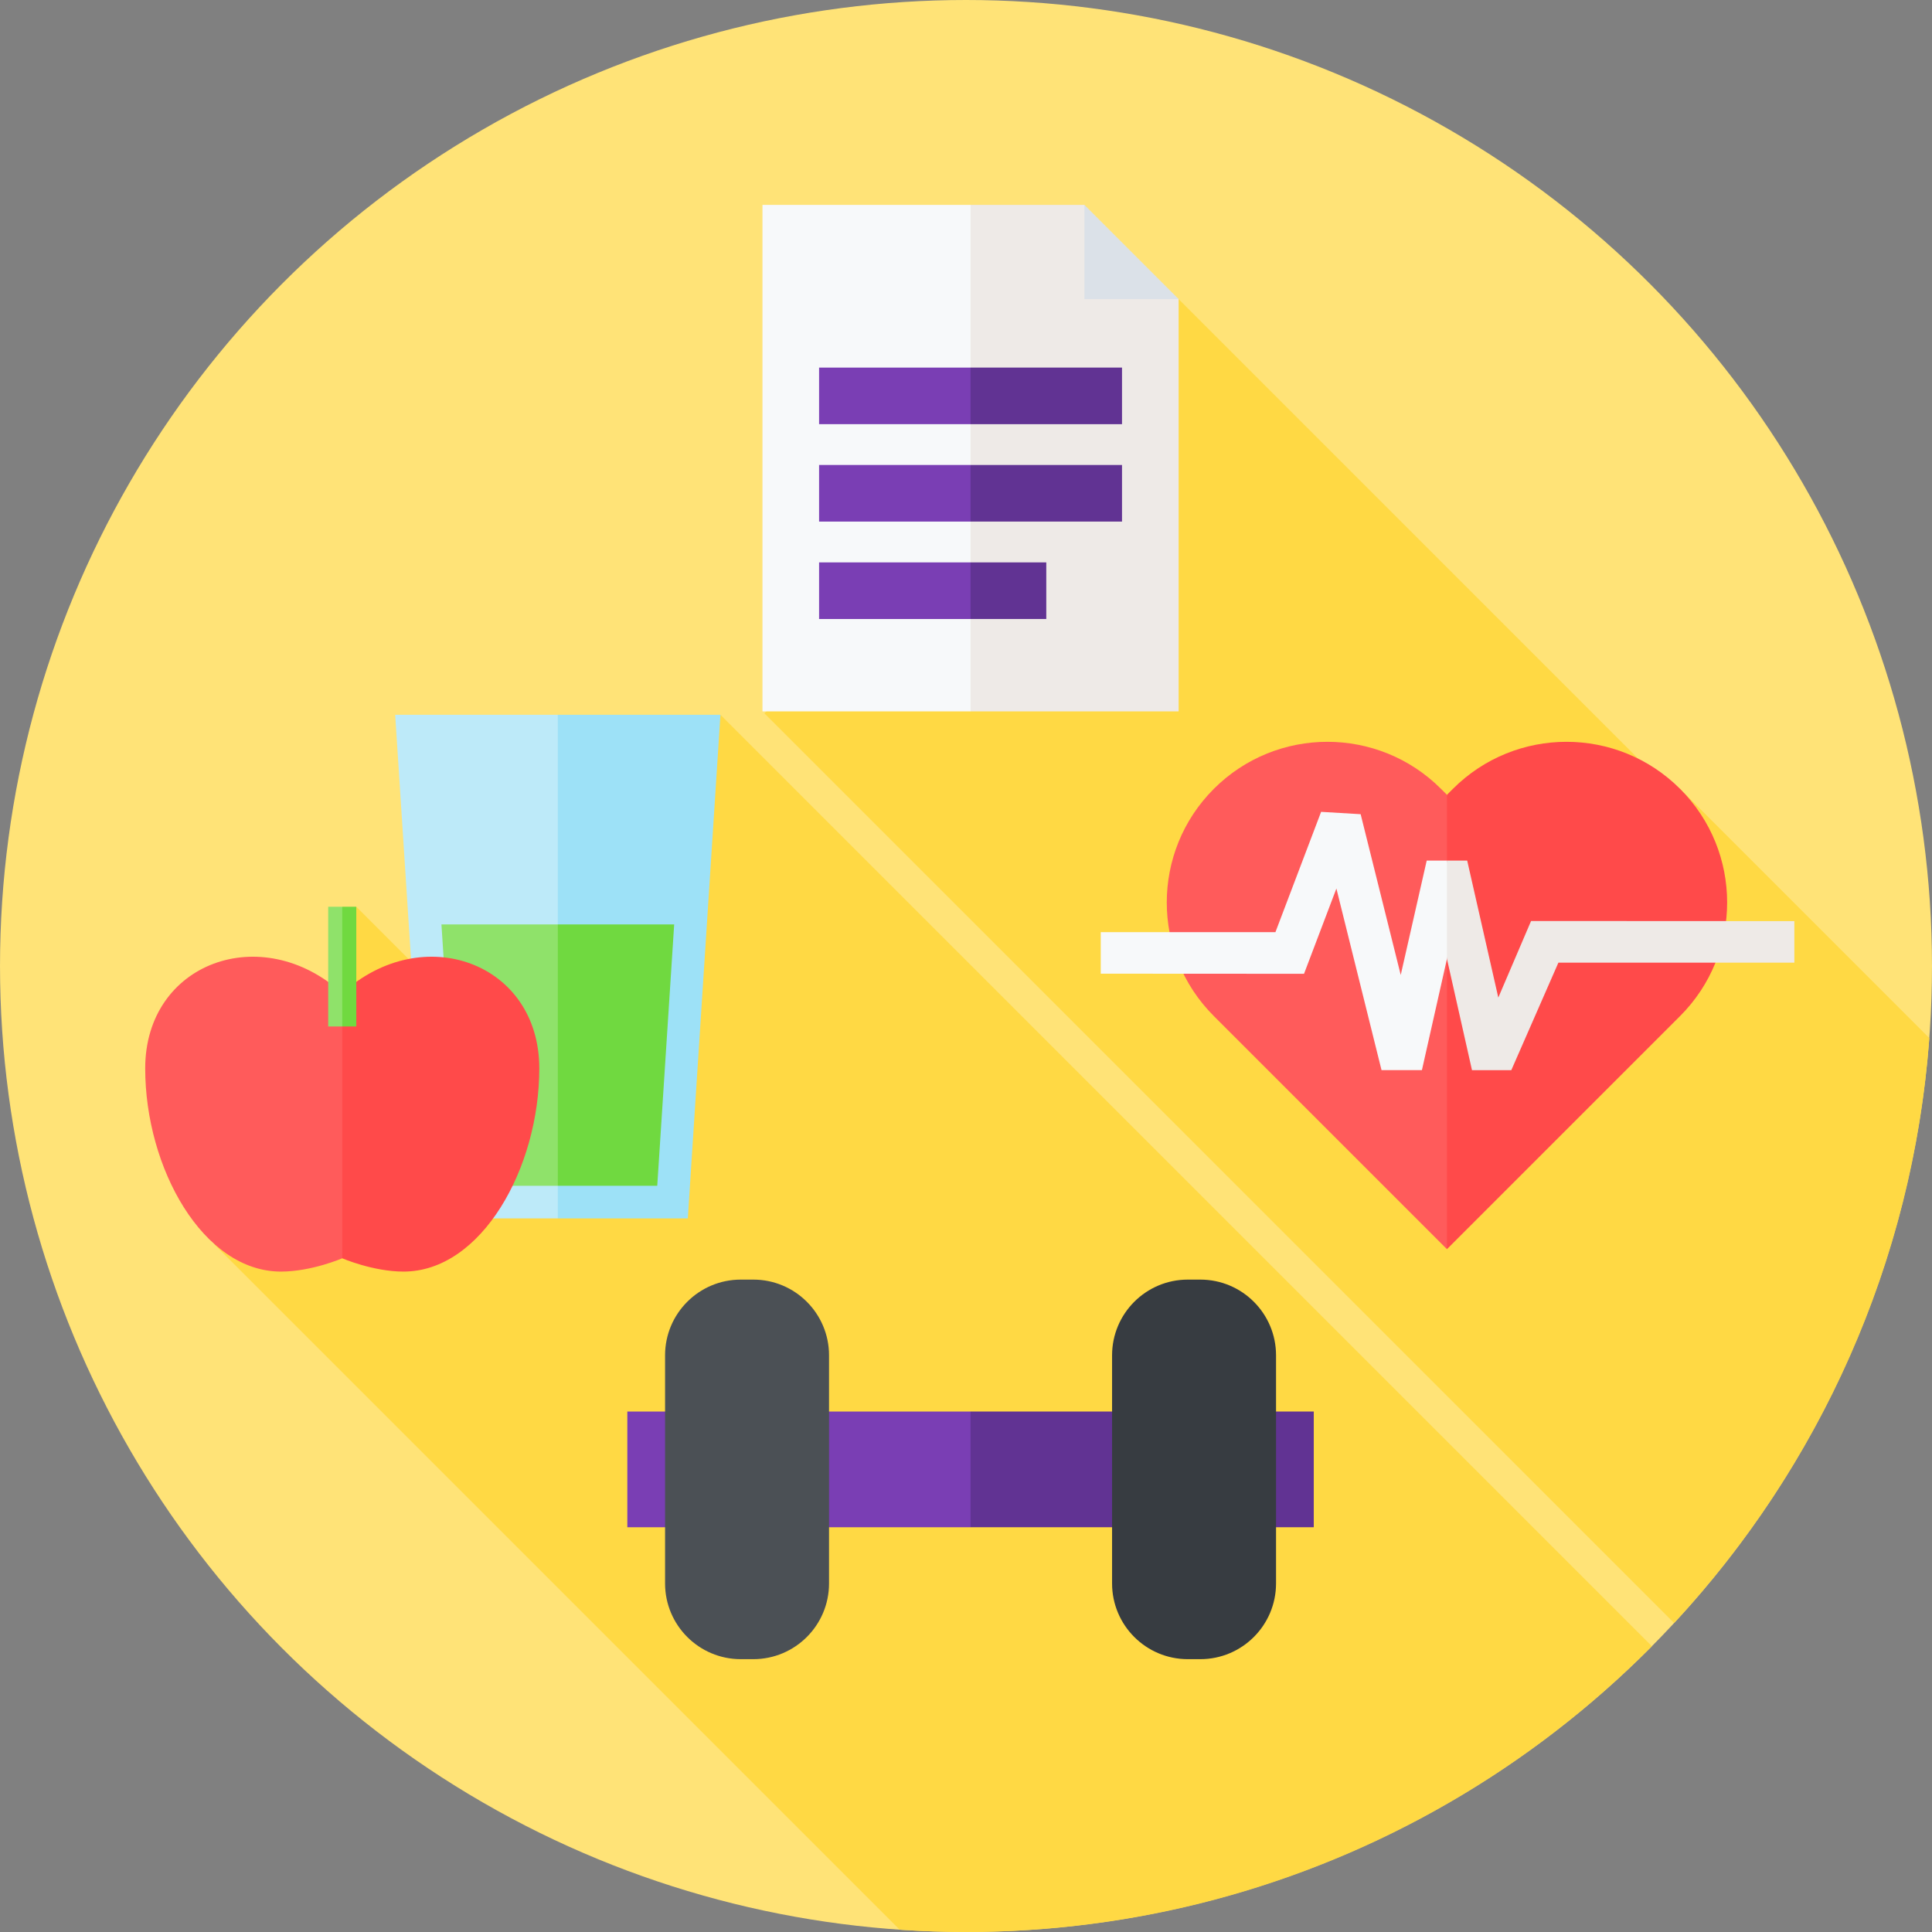
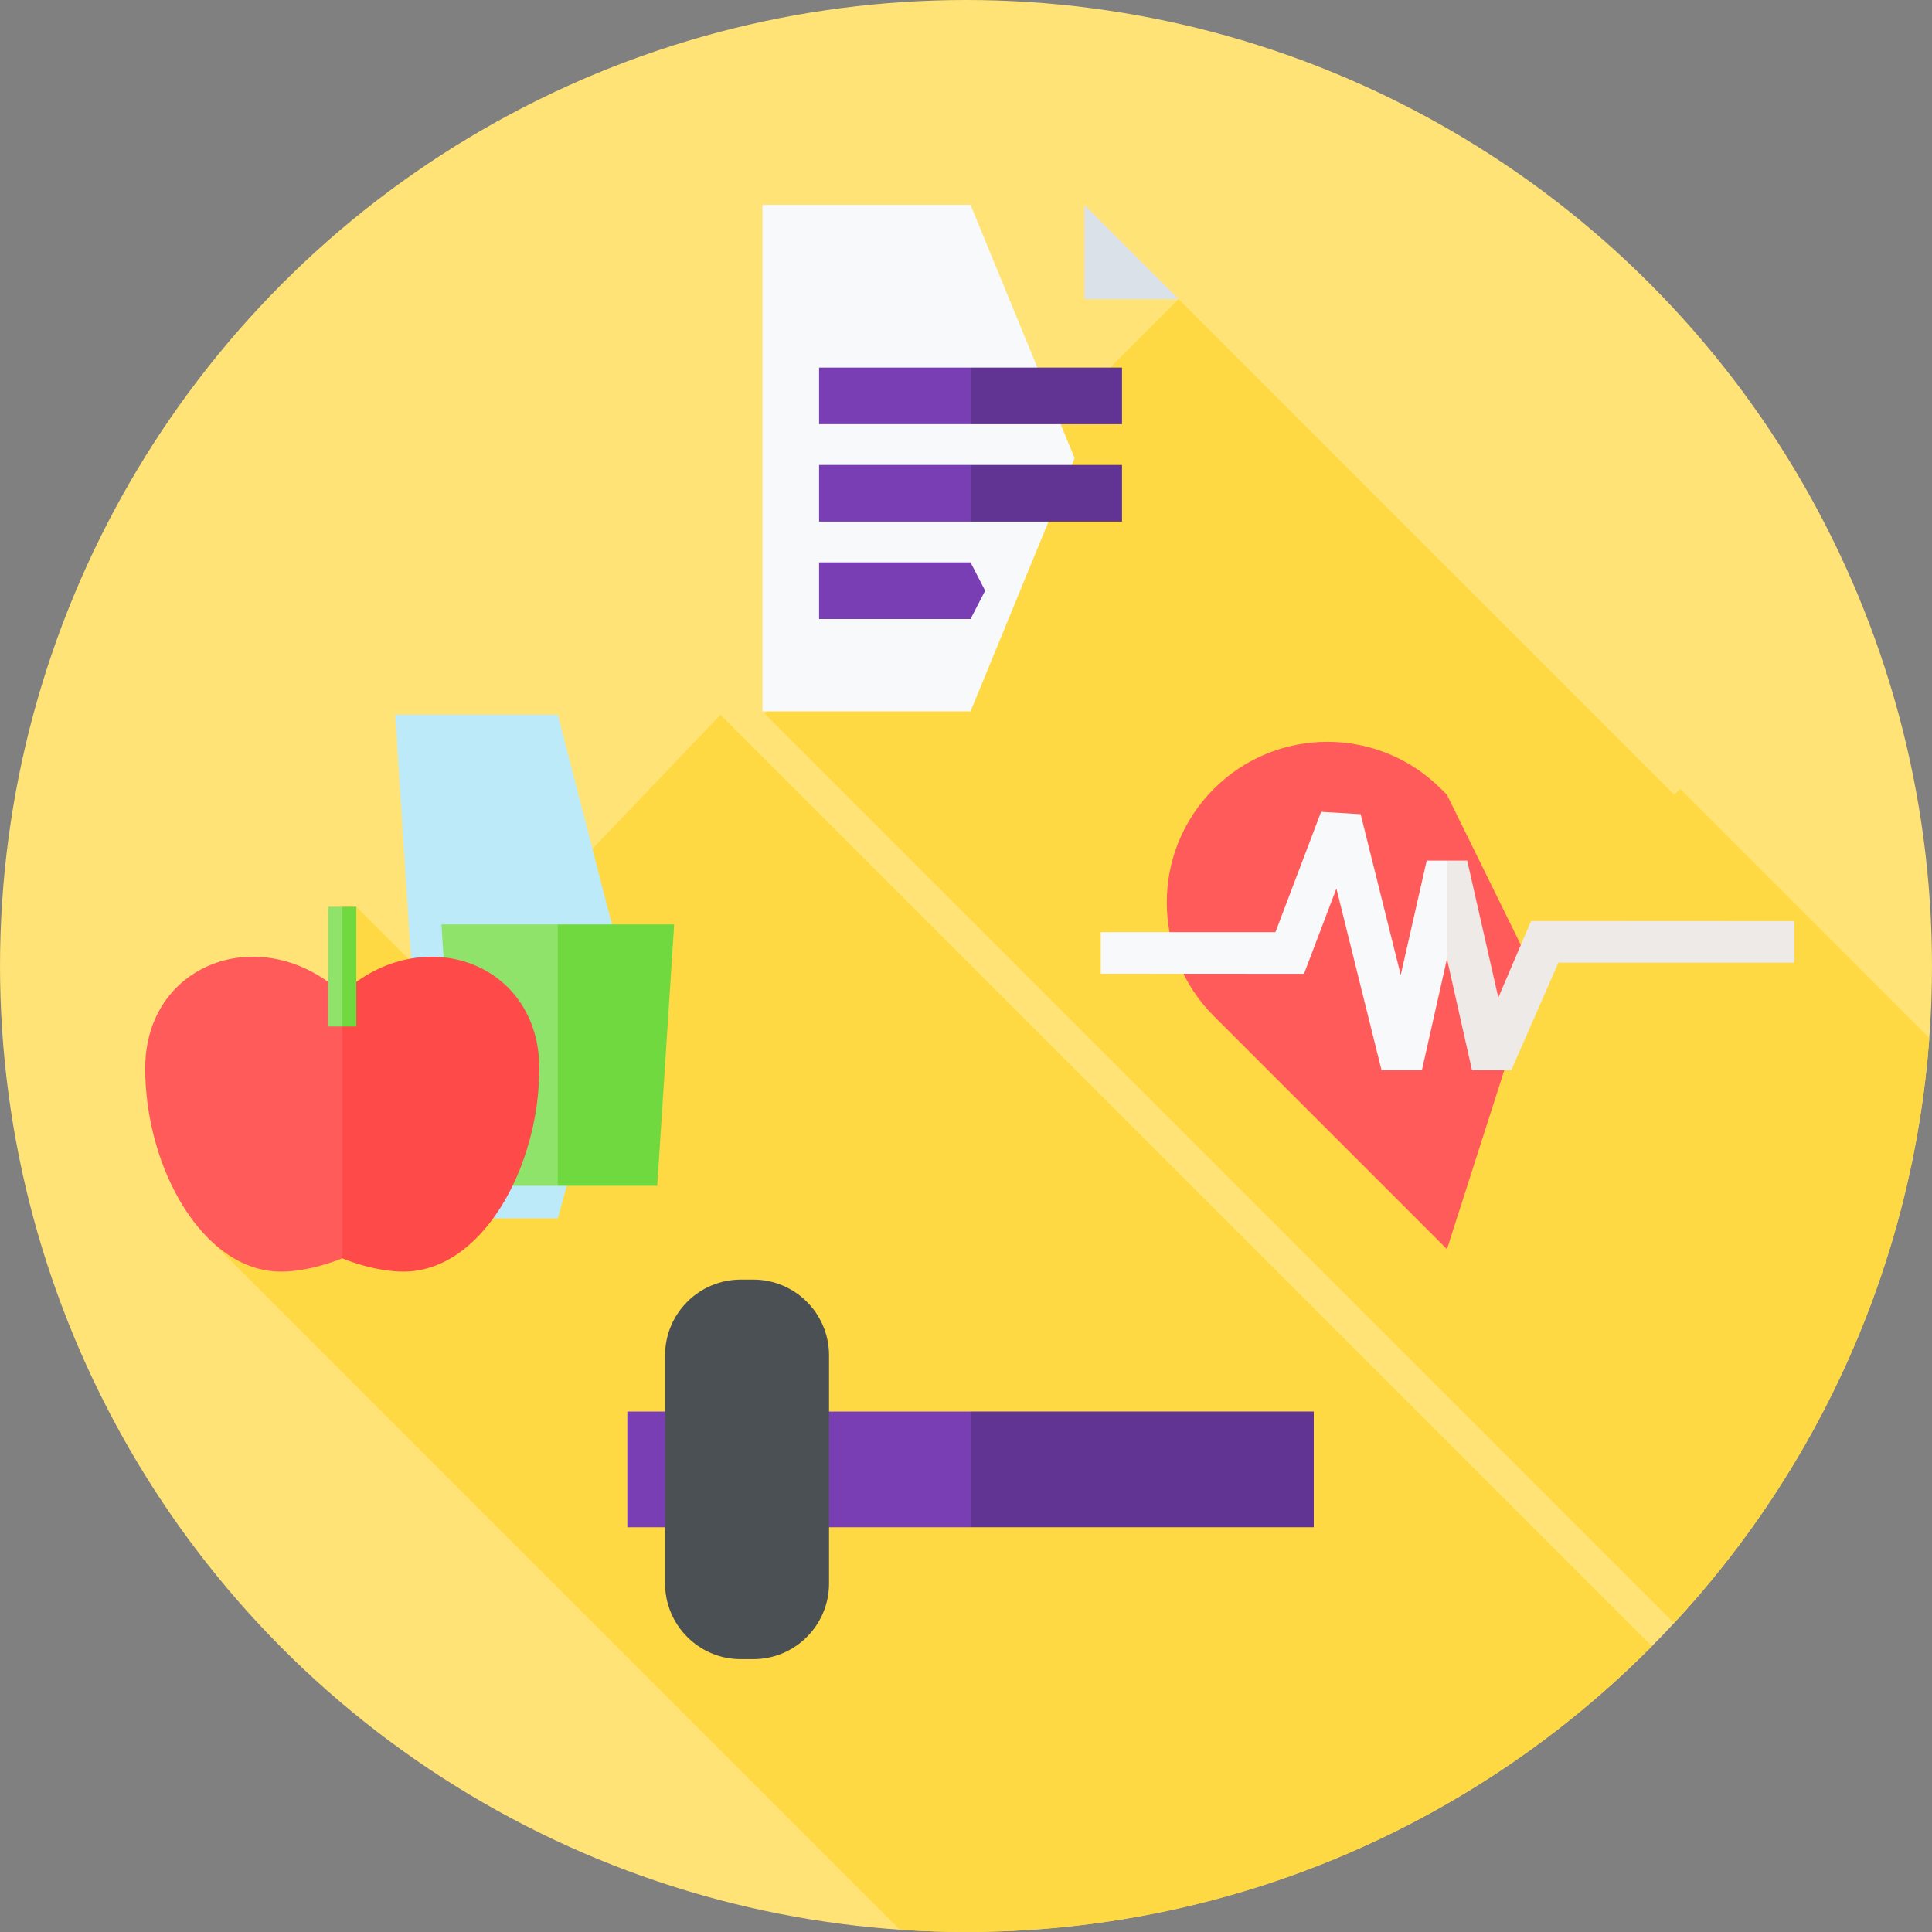
<svg xmlns="http://www.w3.org/2000/svg" id="Capa_1" enable-background="new 0 0 512.006 512.006" height="512" viewBox="0 0 512.006 512.006" width="512">
  <rect x="0" y="0" width="512.006" height="512.006" fill="#808080" stroke="none" />
  <g>
    <g>
      <g>
        <g>
          <g>
            <g>
              <g>
                <g>
                  <g>
                    <g>
                      <g>
                        <g>
                          <g>
                            <g>
                              <g>
                                <g>
                                  <g>
                                    <g>
                                      <g>
                                        <circle cx="256.003" cy="256" fill="#ffe377" r="256" />
                                      </g>
                                    </g>
                                  </g>
                                </g>
                              </g>
                            </g>
                          </g>
                        </g>
                      </g>
                    </g>
                  </g>
                </g>
              </g>
            </g>
          </g>
        </g>
      </g>
    </g>
    <path d="m190.926 189.433-71.994 75.375-24.509-24.509-3.723 6.26 6.183 41.334-40.04 41.92 181.579 181.579c5.812.395 11.673.613 17.586.613 71.072.001 135.372-28.968 181.757-75.733zm320.374 85.679-66.048-66.048-1.551 1.551-131.346-131.347-109.774 109.775 241.078 241.078c38.355-41.318 63.237-95.311 67.641-155.009z" fill="#ffd944" />
    <g>
      <g>
        <g>
          <path d="m166.251 404.74h90.958l8.767-15.334-8.767-15.333h-90.958z" fill="#7a3eb4" />
          <path d="m257.209 374.073h90.958v30.666h-90.958z" fill="#613393" />
        </g>
        <path d="m199.631 439.701h-3.306c-11.086 0-20.074-8.987-20.074-20.074v-60.442c0-11.086 8.987-20.074 20.074-20.074h3.306c11.086 0 20.074 8.987 20.074 20.074v60.442c0 11.087-8.988 20.074-20.074 20.074z" fill="#4b5055" />
-         <path d="m318.094 439.701h-3.306c-11.086 0-20.074-8.987-20.074-20.074v-60.442c0-11.086 8.987-20.074 20.074-20.074h3.306c11.086 0 20.074 8.987 20.074 20.074v60.442c-.001 11.087-8.988 20.074-20.074 20.074z" fill="#373c41" />
      </g>
      <g>
        <g>
          <path d="m147.827 322.894h-34.455l-8.644-133.461h43.099l17.777 68.86z" fill="#bdeaf9" />
-           <path d="m182.282 322.894h-34.455v-133.461h43.099z" fill="#9de1f7" />
          <g>
            <path d="m116.988 244.988 4.485 69.262h26.354l12.441-36.565-12.441-32.697z" fill="#8fe26a" />
            <path d="m147.827 314.25h26.354l4.485-69.262h-30.839z" fill="#70d940" />
          </g>
        </g>
        <g>
          <g>
            <path d="m90.701 263.227c-21.296-19.354-52.22-8.146-52.22 19.913 0 26.396 15.305 53.847 35.978 53.847 8.102 0 16.242-3.521 16.242-3.521l11.315-36.442z" fill="#ff5b5b" />
            <path d="m90.701 263.227c21.296-19.354 52.22-8.146 52.22 19.913 0 26.396-15.305 53.847-35.978 53.847-8.102 0-16.242-3.521-16.242-3.521z" fill="#ff4a4a" />
          </g>
          <g>
            <path d="m90.701 272.027h-3.724v-31.728h3.724l1.861 15.864z" fill="#8fe26a" />
            <path d="m90.701 240.299h3.723v31.728h-3.723z" fill="#70d940" />
          </g>
        </g>
      </g>
      <g>
        <g>
          <path d="m383.464 210.636-1.577-1.577c-16.626-16.626-43.581-16.626-60.207 0s-16.626 43.581 0 60.207l61.782 61.782.002-.002.002.002 23.363-72.937z" fill="#ff5b5b" />
-           <path d="m445.247 209.059c-16.626-16.626-43.581-16.626-60.207 0l-1.577 1.577-.002 120.412.002-.002.002.002 61.782-61.782c16.626-16.626 16.626-43.581 0-60.207z" fill="#ff4a4a" />
        </g>
        <path d="m383.462 228.066h-5.364l-6.886 30.319-10.623-42.612-10.478-.622-12.106 31.885h-46.291v11l53.87.03 8.579-22.597 11.961 48.134h10.701l6.636-29.486.001.002 3.133-11.747z" fill="#f7f9fa" />
        <path d="m397.071 264.374-8.246-36.308h-5.363v26.053l6.636 29.484h10.42l12.479-28.491h62.528v-11l-69.772-.036z" fill="#eeeae7" />
      </g>
      <g>
        <g>
          <path d="m202.065 188.526h55.144l27.573-67.113-27.573-67.114h-55.144z" fill="#f7f9fa" />
-           <path d="m257.209 188.526h55.145v-109.258l-18.191-7.389-6.778-17.58h-30.176z" fill="#eeeae7" />
        </g>
        <path d="m287.385 79.268h24.969l-24.969-24.969z" fill="#dbe1e8" />
        <g>
          <path d="m217.07 112.413h40.139l3.869-7.5-3.869-7.5h-40.139z" fill="#7a3eb4" />
          <path d="m257.209 97.413h40.139v15h-40.139z" fill="#613393" />
        </g>
        <g>
          <path d="m217.07 138.227h40.139l3.869-7.5-3.869-7.5h-40.139z" fill="#7a3eb4" />
          <path d="m257.209 123.227h40.139v15h-40.139z" fill="#613393" />
        </g>
        <g>
          <path d="m217.07 164.042h40.139l3.869-7.5-3.869-7.5h-40.139z" fill="#7a3eb4" />
-           <path d="m257.209 149.042h20.07v15h-20.07z" fill="#613393" />
        </g>
      </g>
    </g>
  </g>
</svg>